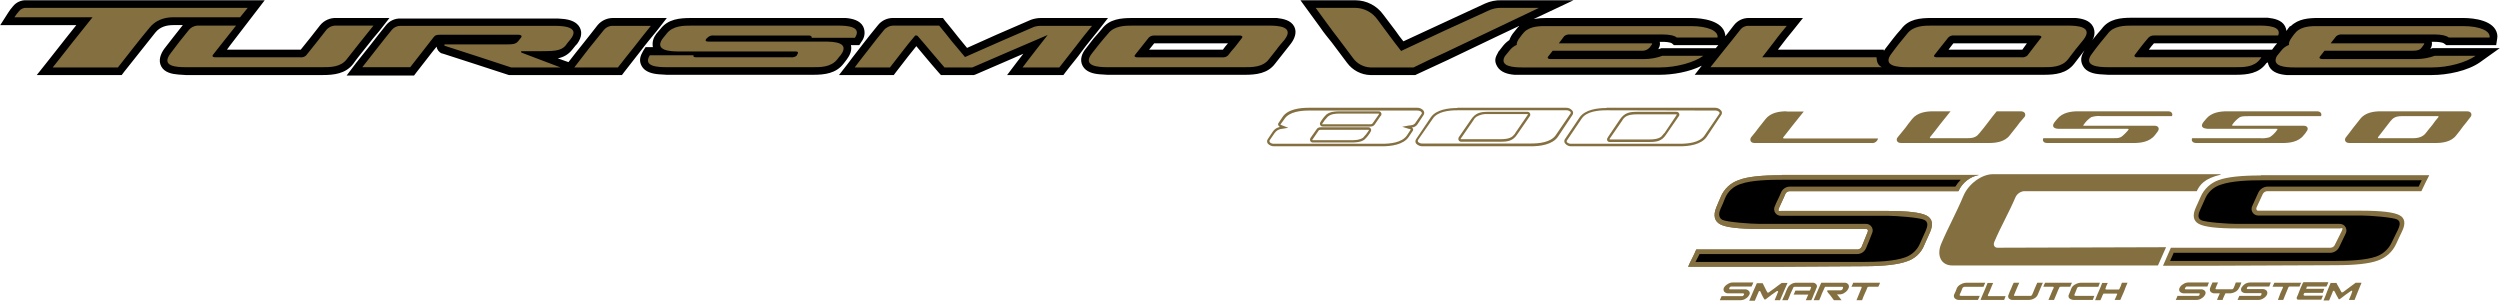
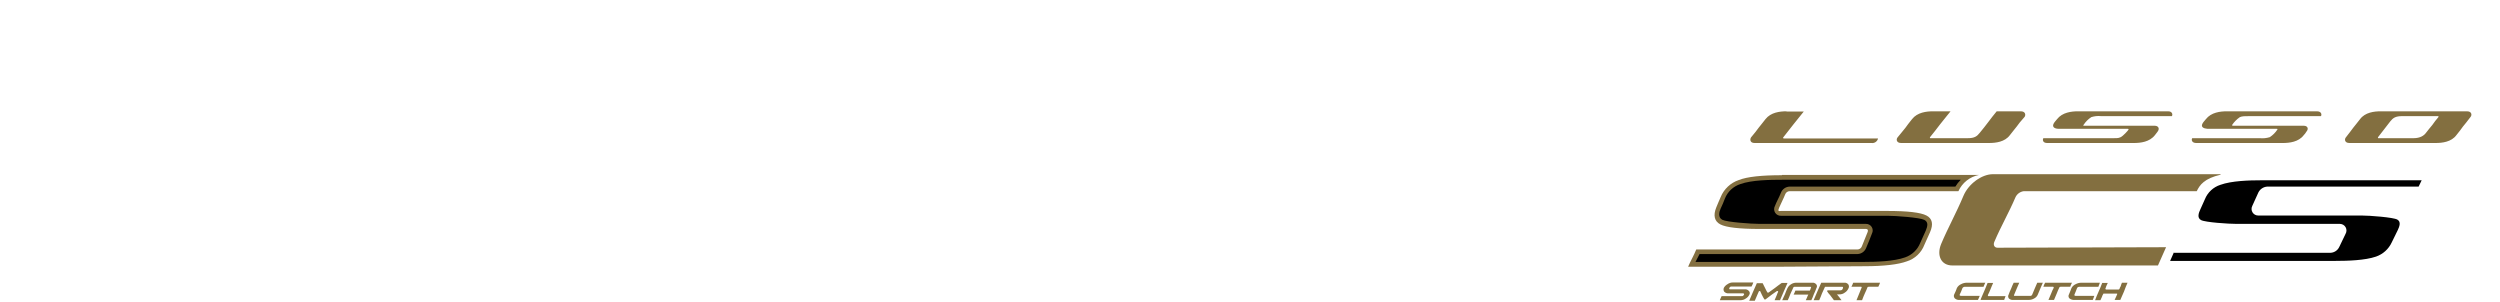
<svg xmlns="http://www.w3.org/2000/svg" width="720" height="87" viewBox="0 0 720 87">
  <g fill="none" fill-rule="evenodd">
    <g fill-rule="nonzero">
-       <path fill="#836f40" d="M513.201 50.385h56.738c-2.615.502-4.821 2.246-5.915 4.673h-48.633c-.551.019-1.039.363-1.241.876-.511 1.314-1.241 2.629-1.753 3.87s0 .949.511.949h30.669c5.842 0 9.566.438 11.245 1.314 1.68.876 2.045 2.483 1.022 4.819-1.022 2.337-1.095 2.41-1.606 3.578-.864 2.312-2.753 4.093-5.112 4.819-2.41.876-6.426 1.387-12.268 1.387l-24.535.146h-26.142c.657-1.606 1.68-3.286 2.337-4.966h46.442c.551-.019 1.039-.363 1.241-.876l1.68-4.162c.219-.511 0-.876-.438-.876h-30.742c-5.769 0-9.566-.438-11.245-1.314-1.68-.876-2.118-2.556-1.168-4.892.365-1.022.876-1.972 1.241-2.921.94-2.346 2.862-4.161 5.258-4.966 2.41-.949 6.572-1.387 12.414-1.387M678.085 86.385h-1.606l.657-1.533c.073-.292.219-.584.292-.876.073-.292 0-.146-.073-.219-.028-.031-.068-.049-.11-.049s-.082.018-.11.049l-1.46 1.022-1.826 1.387h-.292l-.73-1.314c-.166-.38-.361-.746-.584-1.095h-.219c-.073 0-.146 0-.146.146l-.438 1.095-.657 1.533h-1.606c.365-.876.73-1.68 1.022-2.556.292-.876.73-1.68 1.022-2.483h1.68c.239.502.508.989.803 1.46l.657 1.241h.365l1.753-1.314 1.972-1.46h1.68c-.365.803-.657 1.68-1.022 2.483l-1.022 2.556M670.053 82.515h-5.477c-.146 0-.219.073-.219.146s-.073.219-.146.292v.219h5.185l-.438 1.168h-5.185l-.219.146c0 .146-.073.219-.146.365s0 .146.073.146l.146.146h5.404c-.146.365-.365.73-.511 1.168h-6.645c-.156.013-.303-.075-.365-.219-.059-.112-.084-.239-.073-.365.292-.657.584-1.314.803-1.972s.657-1.46.949-2.191c.035-.173.189-.296.365-.292h7.01c-.139.402-.31.793-.511 1.168M662.239 82.515h-2.921l-.219.146-.73 1.753-.803 1.972h-1.533l.73-1.972.73-1.606c.007-.08-.02-.159-.073-.219h-2.921l.511-1.168h7.74c-.201.375-.372.766-.511 1.168M652.892 84.852c-.212.424-.542.779-.949 1.022-.465.342-1.029.522-1.606.511h-5.915c.146-.438.365-.803.511-1.168h5.915c.207-.021.38-.166.438-.365.073-.292.073-.438-.146-.438h-4.308c-.457.038-.909-.121-1.241-.438-.205-.33-.232-.741-.073-1.095.258-.435.607-.808 1.022-1.095.486-.288 1.041-.439 1.606-.438h5.842l-.438 1.168h-5.915c-.227.012-.426.154-.511.365-.073.292-.073.365.146.365h4.308c.47-.029.928.159 1.241.511.205.33.232.741.073 1.095M644.86 82.88c-.188.459-.521.844-.949 1.095-.49.289-1.039.463-1.606.511h-1.387l-.438.949c-.165.298-.288.617-.365.949h-1.606c.146-.365.219-.657.365-.949l.438-.949h-1.46c-.47.029-.928-.159-1.241-.511-.205-.33-.232-.741-.073-1.095l.292-.73.365-.803h1.606l-.365.803-.292.73c-.146.292-.073.438.146.438h4.527c.219 0 .365-.146.511-.438l.292-.73c.073-.292.219-.511.292-.803h1.606c-.073.292-.219.511-.292.803-.073.292-.219.511-.365.73M635.075 84.852c-.212.424-.542.779-.949 1.022-.465.342-1.029.522-1.606.511h-5.915c.201-.375.372-.766.511-1.168h5.915c.216.003.402-.152.438-.365.146-.292.073-.365-.146-.365h-4.308c-.469.019-.922-.168-1.241-.511-.206-.303-.234-.693-.073-1.022.216-.464.574-.848 1.022-1.095.465-.342 1.029-.522 1.606-.511h5.842l-.438 1.168h-5.915c-.219 0-.365.146-.511.438-.146.292-.073.365.219.365h4.235c.459-.048.915.113 1.241.438.254.313.284.752.073 1.095M651.14 50.458h48.487c-.803 1.533-1.533 3.067-2.264 4.6h-44.471c-.54.052-1.012.385-1.241.876l-1.753 3.797c-.219.511 0 .949.438.949h29.793c5.696 0 9.347.438 10.953 1.314 1.533.803 1.826 2.41.657 4.746-.584 1.168-1.095 2.337-1.68 3.578-1.045 2.251-2.974 3.969-5.331 4.746-2.434.876-6.45 1.314-12.049 1.314l-34.467.146h-15.262l2.264-5.185h46.004c.551-.019 1.039-.363 1.241-.876.657-1.387 1.241-2.41 1.899-3.797s0-.876-.438-.876h-29.793c-5.623 0-9.274-.438-10.88-1.314-1.606-.876-1.899-2.483-.803-4.819l1.314-2.921c.988-2.296 2.896-4.072 5.258-4.892 2.41-.876 6.499-1.314 12.122-1.314" />
      <path fill="#000" d="m626.093 72.657-1.095 2.483h47.684c3.359 0 8.471-.146 11.611-1.241 2.001-.693 3.635-2.169 4.527-4.089l1.753-3.578c.438-.949 1.022-2.337-.146-2.994s-8.032-1.168-10.223-1.168h-29.866c-.663-.002-1.276-.349-1.619-.915-.343-.567-.366-1.272-.06-1.859l1.753-3.87c.479-.954 1.419-1.59 2.483-1.68h43.667l.876-1.826h-46.296c-3.359 0-8.471.146-11.684 1.314-2.031.654-3.664 2.18-4.454 4.162l-1.314 2.921c-.438.949-1.022 2.41.219 3.067 1.241.657 7.959 1.095 10.223 1.095h29.793c.672.013 1.286.38 1.616.965.33.585.326 1.301-.01 1.882l-1.826 3.797c-.455.974-1.409 1.619-2.483 1.68h-45.128" />
      <path fill="#836f40" d="m639.529 50.312c-4.673 1.095-5.988 2.921-6.864 4.746h-49.801c-1.052.129-1.963.791-2.41 1.753-1.826 4.308-4.235 8.471-6.061 12.779-.438.949 0 1.753.876 1.753l48.56-.146-2.337 5.258h-59.221c-3.213 0-4.6-2.848-3.213-6.207 1.899-4.527 4.454-9.128 6.426-13.874 1.46-3.432 5.258-6.207 8.471-6.207h65.574z" />
      <path fill="#836f40" d="m513.201 50.385h56.738c-2.615.502-4.821 2.246-5.915 4.673h-48.633c-.551.019-1.039.363-1.241.876-.511 1.314-1.241 2.629-1.753 3.87s0 .949.511.949h30.669c5.842 0 9.566.438 11.245 1.314 1.68.876 2.045 2.483 1.022 4.819-1.022 2.337-1.095 2.41-1.606 3.578-.864 2.312-2.753 4.093-5.112 4.819-2.41.876-6.426 1.387-12.268 1.387l-24.535.146h-26.142c.657-1.606 1.68-3.286 2.337-4.966h46.442c.551-.019 1.039-.363 1.241-.876l1.68-4.162c.219-.511 0-.876-.438-.876h-30.742c-5.769 0-9.566-.438-11.245-1.314-1.68-.876-2.118-2.556-1.168-4.892.365-1.022.876-1.972 1.241-2.921.94-2.346 2.862-4.161 5.258-4.966 2.41-.949 6.572-1.387 12.414-1.387" />
-       <path fill="#000" d="m489.469 73.168-1.168 2.264h48.56c3.432 0 8.617-.146 11.83-1.314 1.956-.683 3.524-2.172 4.308-4.089.511-1.241 1.095-2.337 1.606-3.578.511-1.241.876-2.483-.438-3.14-1.314-.657-8.178-1.168-10.588-1.168h-30.669c-.676.025-1.313-.312-1.674-.884-.361-.572-.391-1.292-.078-1.891.511-1.314 1.241-2.556 1.753-3.87.406-1.026 1.38-1.714 2.483-1.753h47.757c.428-.718.943-1.38 1.533-1.972h-51.481c-3.432 0-8.763.073-11.976 1.241-2.031.654-3.664 2.18-4.454 4.162-.365 1.022-.803 1.972-1.241 2.921-.438.949-.803 2.556.511 3.213s8.252 1.168 10.661 1.168h30.669c.676-.025 1.313.312 1.674.884.361.572.391 1.292.078 1.891-.511 1.387-1.095 2.775-1.68 4.162-.406 1.026-1.38 1.714-2.483 1.753z" />
+       <path fill="#000" d="m489.469 73.168-1.168 2.264h48.56c3.432 0 8.617-.146 11.83-1.314 1.956-.683 3.524-2.172 4.308-4.089.511-1.241 1.095-2.337 1.606-3.578.511-1.241.876-2.483-.438-3.14-1.314-.657-8.178-1.168-10.588-1.168h-30.669c-.676.025-1.313-.312-1.674-.884-.361-.572-.391-1.292-.078-1.891.511-1.314 1.241-2.556 1.753-3.87.406-1.026 1.38-1.714 2.483-1.753h47.757c.428-.718.943-1.38 1.533-1.972h-51.481c-3.432 0-8.763.073-11.976 1.241-2.031.654-3.664 2.18-4.454 4.162-.365 1.022-.803 1.972-1.241 2.921-.438.949-.803 2.556.511 3.213s8.252 1.168 10.661 1.168h30.669c.676-.025 1.313.312 1.674.884.361.572.391 1.292.078 1.891-.511 1.387-1.095 2.775-1.68 4.162-.406 1.026-1.38 1.714-2.483 1.753" />
      <path fill="#836f40" d="M540.949 82.588h-2.775c-.146 0-.365.073-.365.219 0 .146-.511 1.168-.73 1.68-.219.511-.584 1.314-.803 1.972h-1.606l.803-1.972.657-1.606c.031-.028.049-.068.049-.11s-.018-.082-.049-.11c0-.073-.073-.073-.146-.073h-2.775c.201-.375.372-.766.511-1.168h7.74c-.139.402-.31.793-.511 1.168M503.781 84.925c-.212.424-.542.779-.949 1.022-.465.342-1.029.522-1.606.511h-5.915c.146-.438.365-.803.511-1.168h5.915c.219 0 .365-.146.511-.365.146-.219 0-.438-.219-.438h-4.235c-.47.029-.928-.159-1.241-.511-.205-.33-.232-.741-.073-1.095.242-.427.595-.781 1.022-1.022.465-.342 1.029-.522 1.606-.511h5.842c-.126.408-.297.8-.511 1.168h-5.842c-.227.012-.426.154-.511.365-.146.292-.073.438.146.438h4.308c.449-.029.885.161 1.168.511.278.303.309.758.073 1.095M530.361 86.458h-2.191l-1.095-1.46c-.307-.308-.576-.651-.803-1.022-.053-.06-.08-.139-.073-.219l.219-.146h3.651c.313.008.588-.206.657-.511.146-.365.073-.511-.219-.511h-4.819c-.081 0-.146.065-.146.146l-.803 1.753c-.219.657-.511 1.314-.803 1.972h-1.606l1.095-2.556 1.095-2.483h6.572c.476-.07.952.126 1.241.511.225.357.225.811 0 1.168-.215.483-.572.891-1.022 1.168-.459.353-1.028.533-1.606.511h-.657l.657.803zM521.671 86.458h-1.606c.108-.274.23-.542.365-.803.091-.281.214-.55.365-.803h-4.235c.201-.375.372-.766.511-1.168h4.162c.128-.23.226-.475.292-.73.146-.219.073-.365-.146-.365h-4.527c-.216-.003-.402.152-.438.365l-.803 1.753c-.212.597-.456 1.182-.73 1.753h-1.606l.803-1.753c.212-.597.456-1.182.73-1.753.237-.45.59-.828 1.022-1.095.455-.297.99-.45 1.533-.438h4.527c.438-.06.877.105 1.168.438.278.303.309.758.073 1.095-.212.597-.456 1.182-.73 1.753-.212.597-.456 1.182-.73 1.753M512.617 86.458h-1.533l.657-1.533c.09-.304.213-.598.365-.876.007-.08-.02-.159-.073-.219h-.292l-1.46 1.022-1.826 1.387h-.292c-.271-.422-.515-.861-.73-1.314l-.511-1.095h-.219c-.073 0-.146 0-.146.073l-.511 1.168-.657 1.533h-1.606l1.095-2.556 1.095-2.483h1.68c.219.511.511.949.73 1.46.19.428.41.843.657 1.241h.292l1.826-1.314c.584-.511 1.314-.949 1.972-1.46h1.68l-1.095 2.483-1.095 2.556M596.227 82.588h-2.775c-.146 0-.365.073-.365.219-.274.546-.518 1.107-.73 1.68l-.803 1.899h-1.606l.803-1.899c.199-.555.443-1.092.73-1.606.007-.08-.02-.159-.073-.219 0-.073-.073-.073-.146-.073h-2.775c.126-.408.297-.8.511-1.168h7.74c-.214.369-.386.761-.511 1.168M610.613 86.385h-1.606l.438-.949.292-.657v-.219h-3.87c-.073 0-.146 0-.146.146-.165.246-.288.517-.365.803l-.438.949h-1.533c.292-.803.657-1.68 1.022-2.483.365-.803.73-1.68 1.022-2.483h1.606l-.438.949-.219.657c-.073.073-.073.146 0 .146l.146.146h3.651l.219-.146c.077-.286.2-.557.365-.803.089-.352.211-.694.365-1.022h1.606c-.365.876-.73 1.68-1.022 2.556l-1.095 2.483M602.726 86.385h-5.331c-.5.022-.991-.133-1.387-.438-.314-.309-.374-.792-.146-1.168l.365-.876c.146-.292.219-.657.365-.949.258-.484.669-.869 1.168-1.095.536-.297 1.14-.448 1.753-.438h5.258l-.438 1.168h-5.331c-.365 0-.657.073-.803.365-.146.292-.219.657-.365.949l-.365.876c-.146.292 0 .438.438.438h5.258zM586.88 84.852c-.196.477-.559.867-1.022 1.095-.486.288-1.041.439-1.606.438h-4.454c-.459.048-.915-.113-1.241-.438-.254-.313-.284-.752-.073-1.095.212-.597.456-1.182.73-1.753.213-.573.456-1.133.73-1.68h1.606c-.219.584-.511 1.095-.73 1.68l-.73 1.753c-.146.219-.073.365.146.365h4.527c.227-.012.426-.154.511-.365l.73-1.753c.219-.584.511-1.095.73-1.68h1.606c-.219.584-.511 1.095-.73 1.68zM577.168 86.385h-6.718c0-.073-.073-.146 0-.219.073-.073.584-1.46.949-2.191.365-.73.657-1.68 1.022-2.483h1.606c-.292.584-.511 1.241-.803 1.899-.213.549-.457 1.085-.73 1.606-.007.08.02.159.073.219 0 .073.073.073.146.073h4.892l-.438 1.168M569.647 86.385h-5.258c-.503.053-1.006-.106-1.387-.438-.284-.289-.37-.719-.219-1.095l.438-.949c.146-.292.219-.584.365-.949.258-.484.669-.869 1.168-1.095.536-.297 1.14-.448 1.753-.438h5.258c-.146.365-.365.73-.511 1.168h-5.258c-.314-.032-.621.108-.803.365-.141.309-.263.626-.365.949l-.438.949c-.073.219.073.365.511.365h5.258c-.146.438-.365.803-.511 1.168" />
    </g>
    <path fill="#836f40" d="M612.73 37.095c.073 0 .365 0 .292.219-.073.219-1.533 1.826-2.264 2.191s-1.387.292-2.775.292h-19.497c-.292.511-.146 1.387 1.095 1.387h24.974c1.899 0 4.527-.292 6.061-2.264l.73-.949c.803-1.022.146-1.753-.73-1.753h-20.446c-.081.02-.162-.029-.183-.11-.02-.081.029-.162.11-.183.57-.874 1.316-1.62 2.191-2.191.895-.286 1.84-.386 2.775-.292h20.446c.292-.511.073-1.387-1.095-1.387h-25.923c-1.899 0-4.527.292-6.061 2.264l-.73.876c-1.095 1.46.219 1.899 1.168 1.899zM556.722 32.057c-1.899 0-4.527.292-6.061 2.264l-1.095 1.387-.803 1.095-.949 1.168-1.314 1.606c-.438.511-.365 1.606 1.022 1.606h25.339c1.899 0 4.527-.292 5.988-2.264l1.095-1.387.876-1.095.876-1.168 1.387-1.606c.365-.511.292-1.606-1.095-1.606h-6.937l-1.241 1.533-1.168 1.533-1.241 1.606-1.241 1.533c-.803 1.022-1.533 1.533-3.432 1.533h-10.807c-.146 0-.146-.219-.073-.292l1.46-1.826c.438-.657 1.022-1.241 1.46-1.899l1.46-1.826 1.533-1.899zM514.515 32.057c-1.899 0-4.527.292-6.061 2.264l-1.095 1.387-.876 1.095-.876 1.168-1.314 1.606c-.365.584-.292 1.606 1.022 1.606h33.663c.881.135 1.715-.442 1.899-1.314h-27.091c-.292 0-.292-.146-.219-.292l2.921-3.724 2.994-3.724h-4.966M655.667 37.095c.073 0 .365 0 .219.219-.57.874-1.316 1.62-2.191 2.191-.921.284-1.889.384-2.848.292h-19.497c-.292.511-.073 1.387 1.168 1.387h24.974c1.826 0 4.527-.292 5.988-2.264.283-.284.529-.603.73-.949.876-1.022.219-1.753-.657-1.753h-20.519c-.146 0-.219-.146-.146-.292.591-.858 1.333-1.6 2.191-2.191.657-.292 1.46-.292 2.921-.292h20.446c.292-.511.073-1.387-1.168-1.387h-25.923c-1.899 0-4.527.292-6.061 2.264l-.73.876c-1.095 1.46.219 1.826 1.168 1.899zM688.381 34.978c.803-1.022 1.533-1.533 3.432-1.533h10.369c.146 0 .146.219.073.292-.629.718-1.215 1.474-1.753 2.264-.584.73-1.241 1.46-1.826 2.264-.584.803-1.68 1.533-3.578 1.533h-10.15c-.146 0-.146-.219-.073-.292l1.753-2.264zm-2.775-2.921c-1.826 0-4.454.292-5.915 2.264l-1.095 1.387-.876 1.095-.876 1.168-1.241 1.606c-.438.511-.365 1.606 1.022 1.606h24.828c1.899 0 4.527-.292 5.988-2.264l1.095-1.387.803-1.095.949-1.168 1.241-1.606c.438-.511.365-1.606-1.022-1.606z" />
-     <path fill="#000" fill-rule="nonzero" d="m332.398 12.487-1.46 1.826h21.249c.446-.64.934-1.25 1.46-1.826zm228.779 1.826h21.249l1.314-1.826h-21.176c-.438.584-.949 1.168-1.387 1.826zm-370.953-5.988c2.191-2.848 5.477-3.14 8.836-3.14h44.544c1.826.146 4.016.657 4.966 2.41.702 1.424.532 3.124-.438 4.381l-.657 1.022h-2.41c.365 1.46-.292 2.921-1.168 4.089l-.949 1.241c-2.191 2.848-5.477 3.213-8.763 3.213h-42.207l-2.264-.146c-1.826-.146-3.943-.657-4.892-2.337s-.365-3.067.438-4.454l.657-1.022h2.118c-.26-1.287.06-2.623.876-3.651v-.146h.073zm127.132 0c2.118-2.848 5.477-3.14 8.763-3.14h41.623c1.899.219 4.016.657 4.966 2.41.949 1.753.073 3.724-1.095 5.185l-2.191 2.775-2.191 2.775c-2.118 2.848-5.477 3.213-8.763 3.213h-39.505l-2.264-.146c-1.826-.146-3.943-.657-4.892-2.41s-.219-3.651.949-5.039l2.191-2.848c.73-.876 1.606-1.753 2.41-2.775zm-22.637 7.156-2.994 1.314-10.807 4.673-.438.146h-9.493l-.657-.73c-1.314-1.46-2.556-2.994-3.87-4.527l-2.556-3.067-2.337 2.921-3.505 4.527-.657.876h-15.773l2.775-3.578c1.314-1.826 2.775-3.578 4.089-5.331 1.314-1.753 2.848-3.578 4.308-5.404 1.08-1.394 2.765-2.182 4.527-2.118h14.239l.657.876c1.241 1.533 2.483 2.994 3.651 4.527l2.629 3.213 8.471-3.797 9.931-4.308c.96-.346 1.974-.519 2.994-.511h19.205l-2.848 3.651c-1.533 1.972-3.213 3.87-4.673 5.915s-3.14 3.943-4.673 5.988l-.657.876h-16.211l2.702-3.578zm361.095-2.994h-35.489c-.526.576-1.014 1.186-1.46 1.826h35.489l.876-1.168zm-160.941.511h-12.779l-.584-.511c-.511-.365-2.045-.438-2.629-.438h-.876c.158.623.052 1.283-.292 1.826 0 .115-.054.223-.146.292l.511-.146.365-.146h15.7zm-57.323-5.55-6.937 3.286-13.582 6.499-8.982 4.162-.438.219h-12.925c-2.66-.068-5.14-1.362-6.718-3.505l-2.191-2.921-2.191-2.921c-1.168-1.46-2.337-2.848-3.359-4.381l-3.14-4.308-2.556-3.505h15.846c3.191.017 6.179 1.565 8.032 4.162l3.432 4.527c.73 1.095 1.533 2.118 2.337 3.14l10.88-5.039 12.633-5.842c1.488-.676 3.112-1.001 4.746-.949h20.738l-8.982 4.235-2.483 1.168c1.23-.209 2.477-.307 3.724-.292h41.623c3.213 0 9.055.73 9.785 4.673 0 .219.073.365.073.584l2.483-3.213c1.05-1.343 2.678-2.103 4.381-2.045h15.481l-2.921 3.651c-1.241 1.46-2.41 2.994-3.578 4.527-.261.303-.505.62-.73.949h30.523v.365l.438-.657 2.191-2.848c.73-.949 1.533-1.899 2.337-2.775 2.118-2.921 5.477-3.213 8.763-3.213h41.477c1.899.146 4.089.657 5.039 2.483.645 1.291.533 2.832-.292 4.016l.438-.584c.73-.949 1.533-1.826 2.337-2.775 2.118-2.921 5.477-3.213 8.763-3.213h39.067c1.899.219 4.016.657 4.966 2.41.222.435.37.904.438 1.387.299-.492.641-.956 1.022-1.387h.219c2.191-2.118 5.112-2.337 7.959-2.337h41.696c3.213 0 9.055.73 9.785 4.673.074.41.074.831 0 1.241l-.292 1.899h-14.385l-.584-.438c-.511-.438-2.045-.511-2.702-.511h-.876c.152.713-.007 1.457-.438 2.045h-.073c.229-.04.45-.114.657-.219h19.424l-5.623 4.016c-3.578 2.556-9.493 3.724-13.874 3.724h-41.915c-1.826-.146-4.016-.657-4.966-2.41-.211-.414-.358-.857-.438-1.314l-.146.219h-.146l-.146.146c-2.118 2.921-5.477 3.286-8.763 3.286h-36.803l-2.337-.146c-1.826-.146-3.943-.657-4.892-2.41s-.365-3.14.438-4.454l-.73.949-2.191 2.848c-2.191 2.848-5.477 3.213-8.763 3.213h-100.552l2.045-2.629c-3.578 1.826-8.398 2.629-12.122 2.629h-41.842c-1.826-.146-3.943-.657-4.966-2.41-1.022-1.753-.438-2.775.292-4.089v-.146h.073l1.314-1.68c.517-.652 1.133-1.219 1.826-1.68.294-.83.739-1.597 1.314-2.264l1.241-1.533h.146c.073-.292.073-.292.146-.292zm-371.172 5.477-1.022 1.387h21.249l2.702-3.359 2.921-3.724c1.148-1.38 2.88-2.138 4.673-2.045h15.262l-2.848 3.651c-1.314 1.533-2.629 3.14-3.87 4.746s-2.556 3.14-3.724 4.819c-2.191 2.848-5.55 3.213-8.836 3.213h-39.359l-2.191-.146c-1.826-.146-3.943-.584-4.892-2.337-.949-1.753-.146-3.724.949-5.185l2.556-3.286 2.702-3.432h-2.702c-2.045 0-3.87.511-5.185 2.118l-4.527 5.696-4.527 5.696-.657.876h-24.462l2.848-3.578 5.696-7.229 2.848-3.578h-21.907l2.191-3.432c.427-.699.916-1.359 1.46-1.972.95-1.192 2.422-1.846 3.943-1.753h68.568zm97.339 4.966c1.387-1.753 2.702-3.505 4.089-5.185 1.387-1.68 2.848-3.651 4.308-5.477 1.14-1.35 2.835-2.103 4.6-2.045h15.335l-2.848 3.651c-1.606 1.972-3.213 3.87-4.746 5.915s-3.14 3.943-4.673 5.988l-.657.876h-32.568l-9.639-3.14-9.493-3.067h-.146c-.829-.334-1.414-1.086-1.533-1.972-.876 1.022-1.68 2.118-2.483 3.14l-3.359 4.308-.657.876h-19.424l2.702-3.578c1.387-1.826 2.921-3.578 4.308-5.404s2.848-3.651 4.308-5.477c1.034-1.313 2.638-2.047 4.308-1.972h43.813c1.073-.024 2.147.025 3.213.146 1.753.219 3.651.803 4.527 2.483.876 1.68.146 3.505-.949 4.892h-.073l-1.241 1.533c-1.02 1.279-2.476 2.137-4.089 2.41l1.606.584z" />
-     <path fill="#836f40" d="M165.396 19.424h12.56c1.533-2.045 3.213-4.016 4.746-5.988 1.533-1.972 3.14-4.016 4.746-5.988h-10.734c-1.097-.089-2.166.377-2.848 1.241l-4.308 5.331zm-57.834-12.049h-10.661c-1.114-.064-2.194.395-2.921 1.241l-2.921 3.724-2.921 3.651c-.46.405-1.072.592-1.68.511h-24.462c-.584 0-1.022-.219-.657-.73l3.286-4.162 3.359-4.235h-10.734c-1.091-.052-2.144.407-2.848 1.241l-2.702 3.359-2.556 3.359c-2.994 3.87 1.826 4.016 4.381 4.016h39.359c2.045 0 5.258.073 7.01-2.337l3.797-4.819zm96.462 4.6c-1.533 0-.438-1.022-.219-1.168.441-.441 1.06-.656 1.68-.584h27.456c.511 0 .949.219.803.657h12.487c2.118-3.286-2.337-3.505-4.819-3.505h-42.353c-2.118 0-5.331 0-7.083 2.337l-1.241 1.533c-2.264 3.359 2.337 3.578 4.819 3.578h33.59c1.241 0 .438.876.292 1.168h.073c-.487.409-1.123.594-1.753.511h-27.31c-.511 0-.949-.219-.657-.584h-12.633c-2.118 3.286 2.41 3.432 4.819 3.432h42.207c1.972 0 5.185.073 7.01-2.337.294-.407.611-.797.949-1.168 2.629-3.578-1.68-3.87-4.673-3.87zm126.84-1.168c.457-.416 1.063-.627 1.68-.584h24.535c.511 0 .949.292.584.73l-1.972 2.556c-.73.803-1.387 1.606-2.045 2.483-.46.405-1.072.592-1.68.511h-24.462c-.511 0-1.022-.219-.584-.73l1.972-2.483zm-16.357 4.527c-2.994 3.797 1.899 4.016 4.454 4.016h39.505c1.972 0 5.258.073 7.01-2.337l2.191-2.775c.657-.949 1.46-1.826 2.264-2.775 2.994-3.87-1.899-4.089-4.454-4.089h-39.359c-1.972 0-5.258 0-7.01 2.337-.803.949-1.68 1.899-2.41 2.848zm-243.164-13.071h-63.675c-.844-.078-1.671.279-2.191.949-.484.548-.924 1.134-1.314 1.753h22.491l-5.769 7.229-5.696 7.229h18.767l4.527-5.769c1.46-1.899 3.067-3.797 4.6-5.696s3.87-2.994 6.864-2.994h19.205zm323.343 17.16h12.414c2.921-1.46 5.915-2.848 8.982-4.235l13.509-6.426 13.655-6.499h-10.807c-1.312-.047-2.616.229-3.797.803l-12.633 5.769-12.487 5.842c-1.168-1.533-2.41-3.067-3.505-4.6l-3.359-4.527c-1.463-2.018-3.788-3.235-6.28-3.286h-11.465l3.14 4.308c1.022 1.46 2.191 2.921 3.286 4.381l2.191 2.921 2.191 2.921c1.171 1.583 2.998 2.55 4.966 2.629zm166.418-8.617c.435-.45 1.059-.667 1.68-.584h24.316c.584 0 1.095.292.657.73l-1.972 2.556-1.899 2.483c-.482.417-1.122.604-1.753.511h-24.389c-.511 0-1.022-.219-.584-.73l1.972-2.483zm-16.284 4.527c-2.994 3.797 1.899 4.016 4.527 4.016h39.286c1.972 0 5.185.073 7.01-2.337.657-.949 1.46-1.826 2.118-2.775l2.264-2.775c2.994-3.87-1.899-4.089-4.527-4.089h-39.213c-1.972 0-5.258 0-7.01 2.337l-2.337 2.848c-.657.876-1.46 1.826-2.118 2.775zm-230.312-7.886c-1.606 1.972-3.213 3.943-4.746 5.988-1.533 2.045-3.14 3.943-4.673 5.988h-10.588c1.168-1.606 2.41-3.14 3.578-4.673l3.651-4.673-10.88 4.673-10.807 4.673h-8.032l-3.797-4.454c-1.314-1.533-2.483-2.994-3.797-4.454-.105-.182-.301-.294-.511-.292-.162-.062-.345-.001-.438.146-1.241 1.46-2.483 2.994-3.651 4.527l-3.505 4.527h-10.15c1.314-1.826 2.775-3.578 4.162-5.404s2.775-3.578 4.235-5.331c.687-.825 1.702-1.305 2.775-1.314h13.144c1.241 1.533 2.483 2.994 3.651 4.527l3.797 4.527 9.931-4.381 9.931-4.308c.685-.215 1.4-.314 2.118-.292zm-210.158 11.903h13.801l3.359-4.308 3.359-4.308c.438-.511.657-.73 1.899-.73h22.491c.803 0 1.095.292.876.73l-.876 1.095c-.73.949-1.826.949-3.14.949h-18.037l-.146.146c0 .146.146.219.219.292l9.493 3.067 9.566 3.14h14.239l-11.172-4.235c-.146-.073-.219-.146-.219-.292s.073-.146.146-.146h4.966c3.87-.073 6.28.146 7.813-1.753.365-.584.876-1.095 1.314-1.68 3.286-4.089-3.578-3.87-5.039-3.87h-43.813c-.976-.053-1.921.352-2.556 1.095-1.46 1.826-2.921 3.578-4.308 5.404zm388.26 0h49.363c-1.387-.657-1.46-1.972-1.533-2.848h-32.933l3.505-4.527c1.095-1.533 2.337-2.994 3.578-4.527h-10.807c-.982-.09-1.943.322-2.556 1.095-1.46 1.826-2.848 3.651-4.308 5.404-1.46 1.753-2.848 3.651-4.308 5.404zm168.17.073h39.651c4.819 0 9.858-1.46 12.56-3.359h-11.757c-1.71.616-3.513.937-5.331.949h-27.091c-.584 0-1.022-.292-.657-.73l1.314-1.68h25.558c1.168 0 1.899-.219 2.41-.876l.73-1.022v-.219h-26.945l1.606-2.045c.487-.409 1.123-.594 1.753-.511h26.653c1.826 0 3.286.292 4.016.876h11.757c.292-1.899-2.775-3.286-7.594-3.286h-41.696c-1.826 0-4.673-.073-6.426 1.68-.429.454-.82.942-1.168 1.46-.73.949-1.022 1.753-.876 2.264-.897.337-1.681.919-2.264 1.68l-1.241 1.533c-1.68 3.067 2.629 3.286 5.039 3.286zm-222.353 0h39.578c4.819 0 10.004-1.46 12.56-3.359h-11.757c-1.707.629-3.512.95-5.331.949h-26.945c-.584 0-1.022-.292-.657-.73l1.314-1.68h25.485c.897.106 1.791-.219 2.41-.876l.73-1.022c.073 0 0-.073-.073-.219h-26.799l1.533-2.045c.464-.397 1.073-.582 1.68-.511h26.726c1.826 0 3.359.292 4.016.876h11.757c.292-1.899-2.775-3.286-7.594-3.286h-41.623c-1.826 0-4.6-.073-6.426 1.68-.429.454-.82.942-1.168 1.46-.803.949-1.095 1.753-1.022 2.264-.842.363-1.573.942-2.118 1.68l-1.314 1.606c-1.68 2.994 2.629 3.213 5.039 3.213zm164.154-4.089c-2.994 3.797 1.899 4.016 4.527 4.016h36.803c2.045 0 5.258.073 7.01-2.337l.365-.511h-35.781c-.511 0-1.022-.219-.657-.73l1.899-2.483c.657-.803 1.314-1.68 2.045-2.483.452-.423 1.062-.636 1.68-.584h35.635c1.095-2.629-2.994-2.848-5.258-2.848h-36.803c-2.045 0-5.331 0-7.01 2.337l-2.337 2.848c-.657.876-1.46 1.826-2.118 2.775zM479.318 38.41l3.578-5.331c0-.073 0-.146-.073-.146h-11.391c-1.095 0-2.483.073-3.432.803-.369.296-.668.67-.876 1.095l-3.578 5.185c0 .073 0 .146.073.146h11.391c1.095 0 2.483-.073 3.432-.803l.876-1.022m-16.284 1.241l3.505-5.185c1.314-1.899 2.702-2.191 4.892-2.191h11.391c.335-.014.644.182.774.491.13.309.055.667-.19.897l-3.578 5.185c-1.241 1.899-2.702 2.118-4.819 2.118h-11.391c-.306.028-.596-.139-.726-.416-.131-.278-.074-.607.142-.825zm-.365-7.813c-2.337 0-5.769.292-7.156 2.41l-4.235 6.28c-.146.146-.073.365 0 .511.355.328.834.488 1.314.438h31.181c2.337 0 5.769-.292 7.156-2.41l4.235-6.207c.146-.146.073-.365 0-.511-.355-.328-.834-.488-1.314-.438zm-26.288 6.572l3.651-5.331c0-.073 0-.146-.073-.146h-11.391c-1.201-.112-2.406.17-3.432.803-.369.296-.668.67-.876 1.095l-3.578 5.185c-.073.073 0 .146.073.146h11.391c1.095 0 2.483-.073 3.432-.803.298-.262.568-.556.803-.876zm-16.284 1.241l3.578-5.185c1.314-1.899 2.702-2.191 4.892-2.191h11.391c.305.013.575.198.699.476s.079.603-.115.838l-3.578 5.185c-1.241 1.899-2.702 2.118-4.819 2.118h-11.391c-.269-.019-.511-.172-.643-.407-.132-.235-.138-.521-.014-.761zm-.365-7.813c-2.264 0-5.696.292-7.083 2.41l-4.308 6.207c-.046.173-.02.358.073.511.355.328.834.488 1.314.438h31.181c2.337 0 5.696-.292 7.156-2.41l4.235-6.207c.146-.146.073-.365 0-.511-.355-.328-.834-.488-1.314-.438zm-39.432 5.623c-.292 0-.511.073-.584.292l-1.753 2.556c-.073.073 0 .146.073.146h11.172c1.095 0 2.483-.073 3.359-.73.638-.64 1.202-1.35 1.68-2.118 0-.073 0-.146-.073-.146zm.584-1.606h13.874c.233.013.455-.098.584-.292l1.826-2.629c-.005-.056-.031-.109-.073-.146h-11.245c-1.168 0-2.483.073-3.432.876-.614.616-1.154 1.302-1.606 2.045 0 .146 0 .219.073.219zm-3.505 4.016l1.753-2.483c.228-.429.684-.685 1.168-.657h13.874c.279.03.521.203.641.457.119.254.098.551-.057.785-.459.843-1.051 1.608-1.753 2.264-1.022.803-2.483.876-3.797.876h-11.172c-.269-.019-.511-.172-.643-.407s-.138-.521-.014-.761zm20.3-6.499l-1.753 2.556c-.268.377-.706.596-1.168.584h-13.874c-.269-.019-.511-.172-.643-.407-.132-.235-.138-.521-.014-.761.483-.828 1.072-1.589 1.753-2.264 1.095-.876 2.556-.949 3.87-.949h11.245c.305.013.575.198.699.476.124.279.079.603-.115.838zm8.617 4.016c-.073-.146-.438-.219-.584-.219l-1.899-.584 1.972-.365c.657-.073 1.387-.073 1.826-.73l1.826-2.629c.089-.168.06-.375-.073-.511-.219-.365-.876-.438-1.241-.438h-31.108c-2.264 0-5.696.292-7.083 2.41l-1.168 1.606c0 .04.033.073.073.073l.511.219 1.68.657-1.753.292c-.887.04-1.701.501-2.191 1.241l-1.46 2.118c-.046.173-.02.358.073.511.355.328.834.488 1.314.438h31.034c2.337 0 5.696-.292 7.156-2.41zm56.373-6.28h31.181c.702-.041 1.381.258 1.826.803.302.35.332.859.073 1.241l-4.235 6.353c-1.606 2.264-5.112 2.702-7.74 2.702h-31.181c-.702.041-1.381-.258-1.826-.803-.302-.35-.332-.859-.073-1.241l4.235-6.28c1.606-2.264 5.112-2.702 7.74-2.702zm-42.937 0h31.254c.702-.041 1.381.258 1.826.803.302.35.332.859.073 1.241l-4.235 6.353c-1.606 2.264-5.185 2.702-7.74 2.702h-31.181c-.721.03-1.418-.265-1.899-.803-.257-.374-.257-.868 0-1.241l4.235-6.28c1.533-2.264 5.112-2.702 7.667-2.702zm-51.189 5.477l-.292-.292c-.193-.196-.224-.5-.073-.73l1.168-1.753c1.533-2.337 5.112-2.702 7.667-2.702h31.108c.7-.029 1.374.267 1.826.803.28.359.309.853.073 1.241l-1.826 2.775c-.375.52-.966.843-1.606.876l.292.219c.148.221.148.509 0 .73l-1.168 1.753c-1.533 2.264-5.112 2.702-7.667 2.702h-31.034c-.721.03-1.418-.265-1.899-.803-.257-.374-.257-.868 0-1.241l1.46-2.191c.455-.685 1.165-1.158 1.972-1.314z" />
  </g>
</svg>